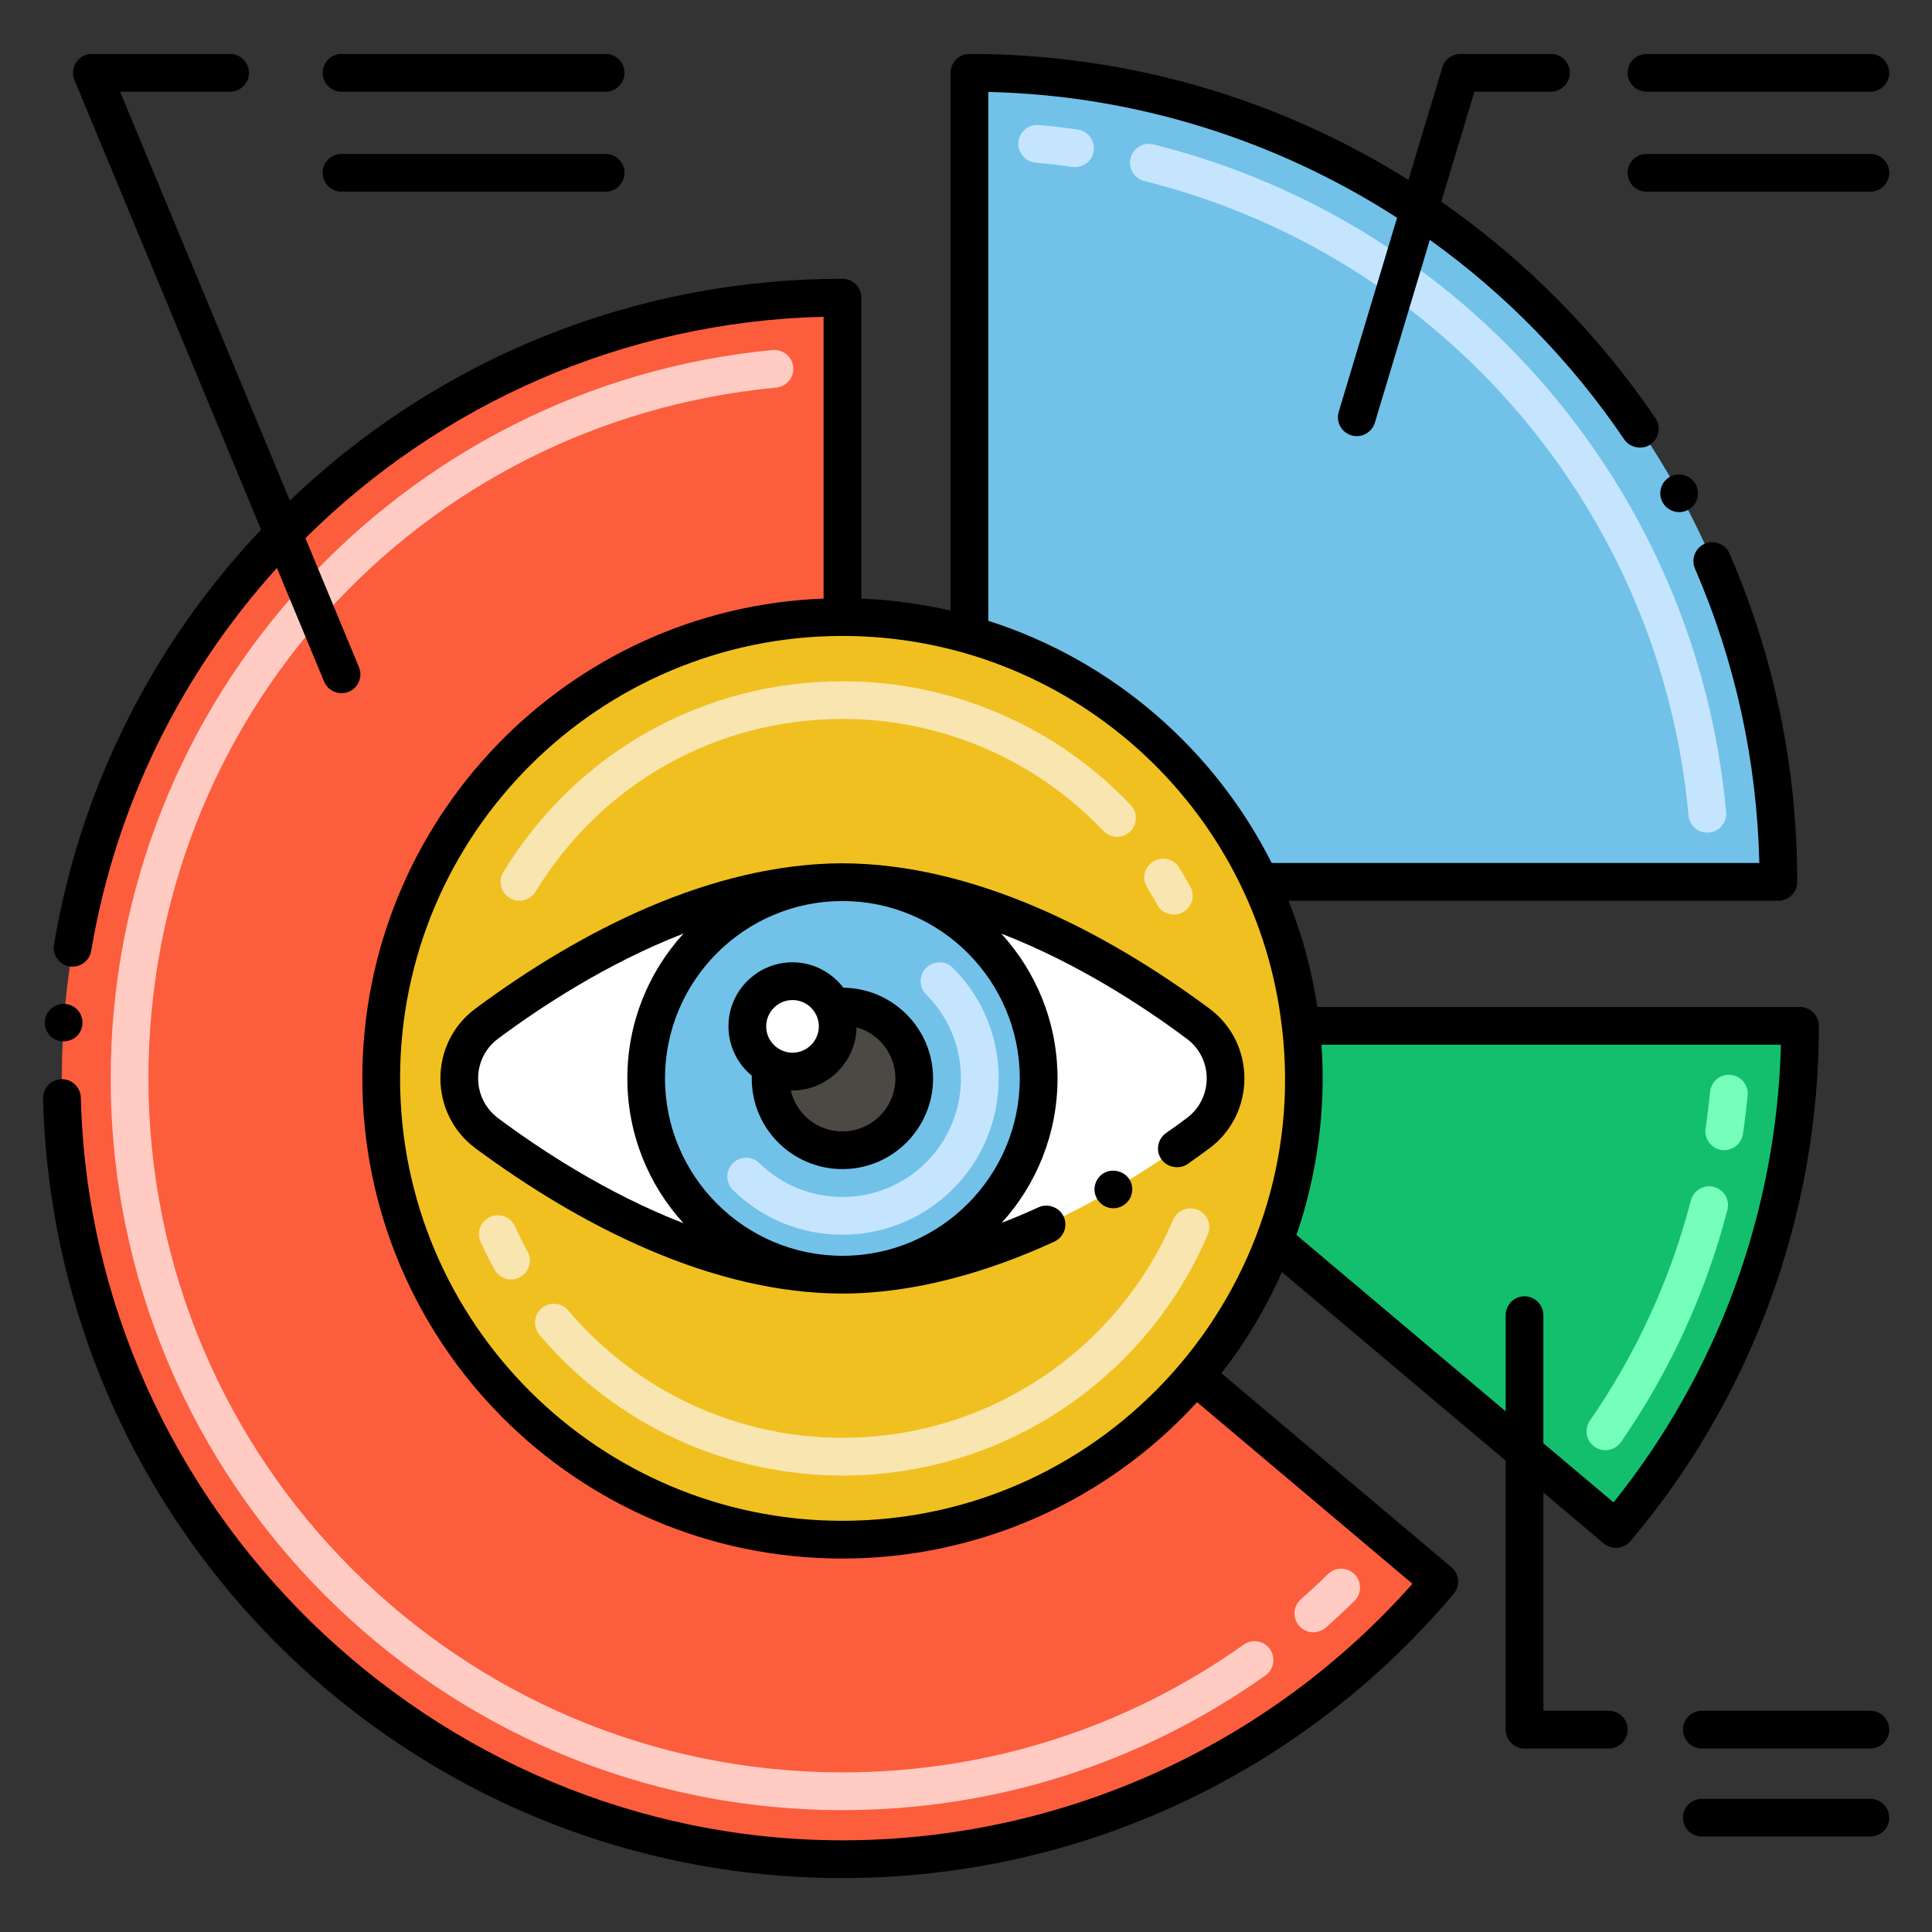
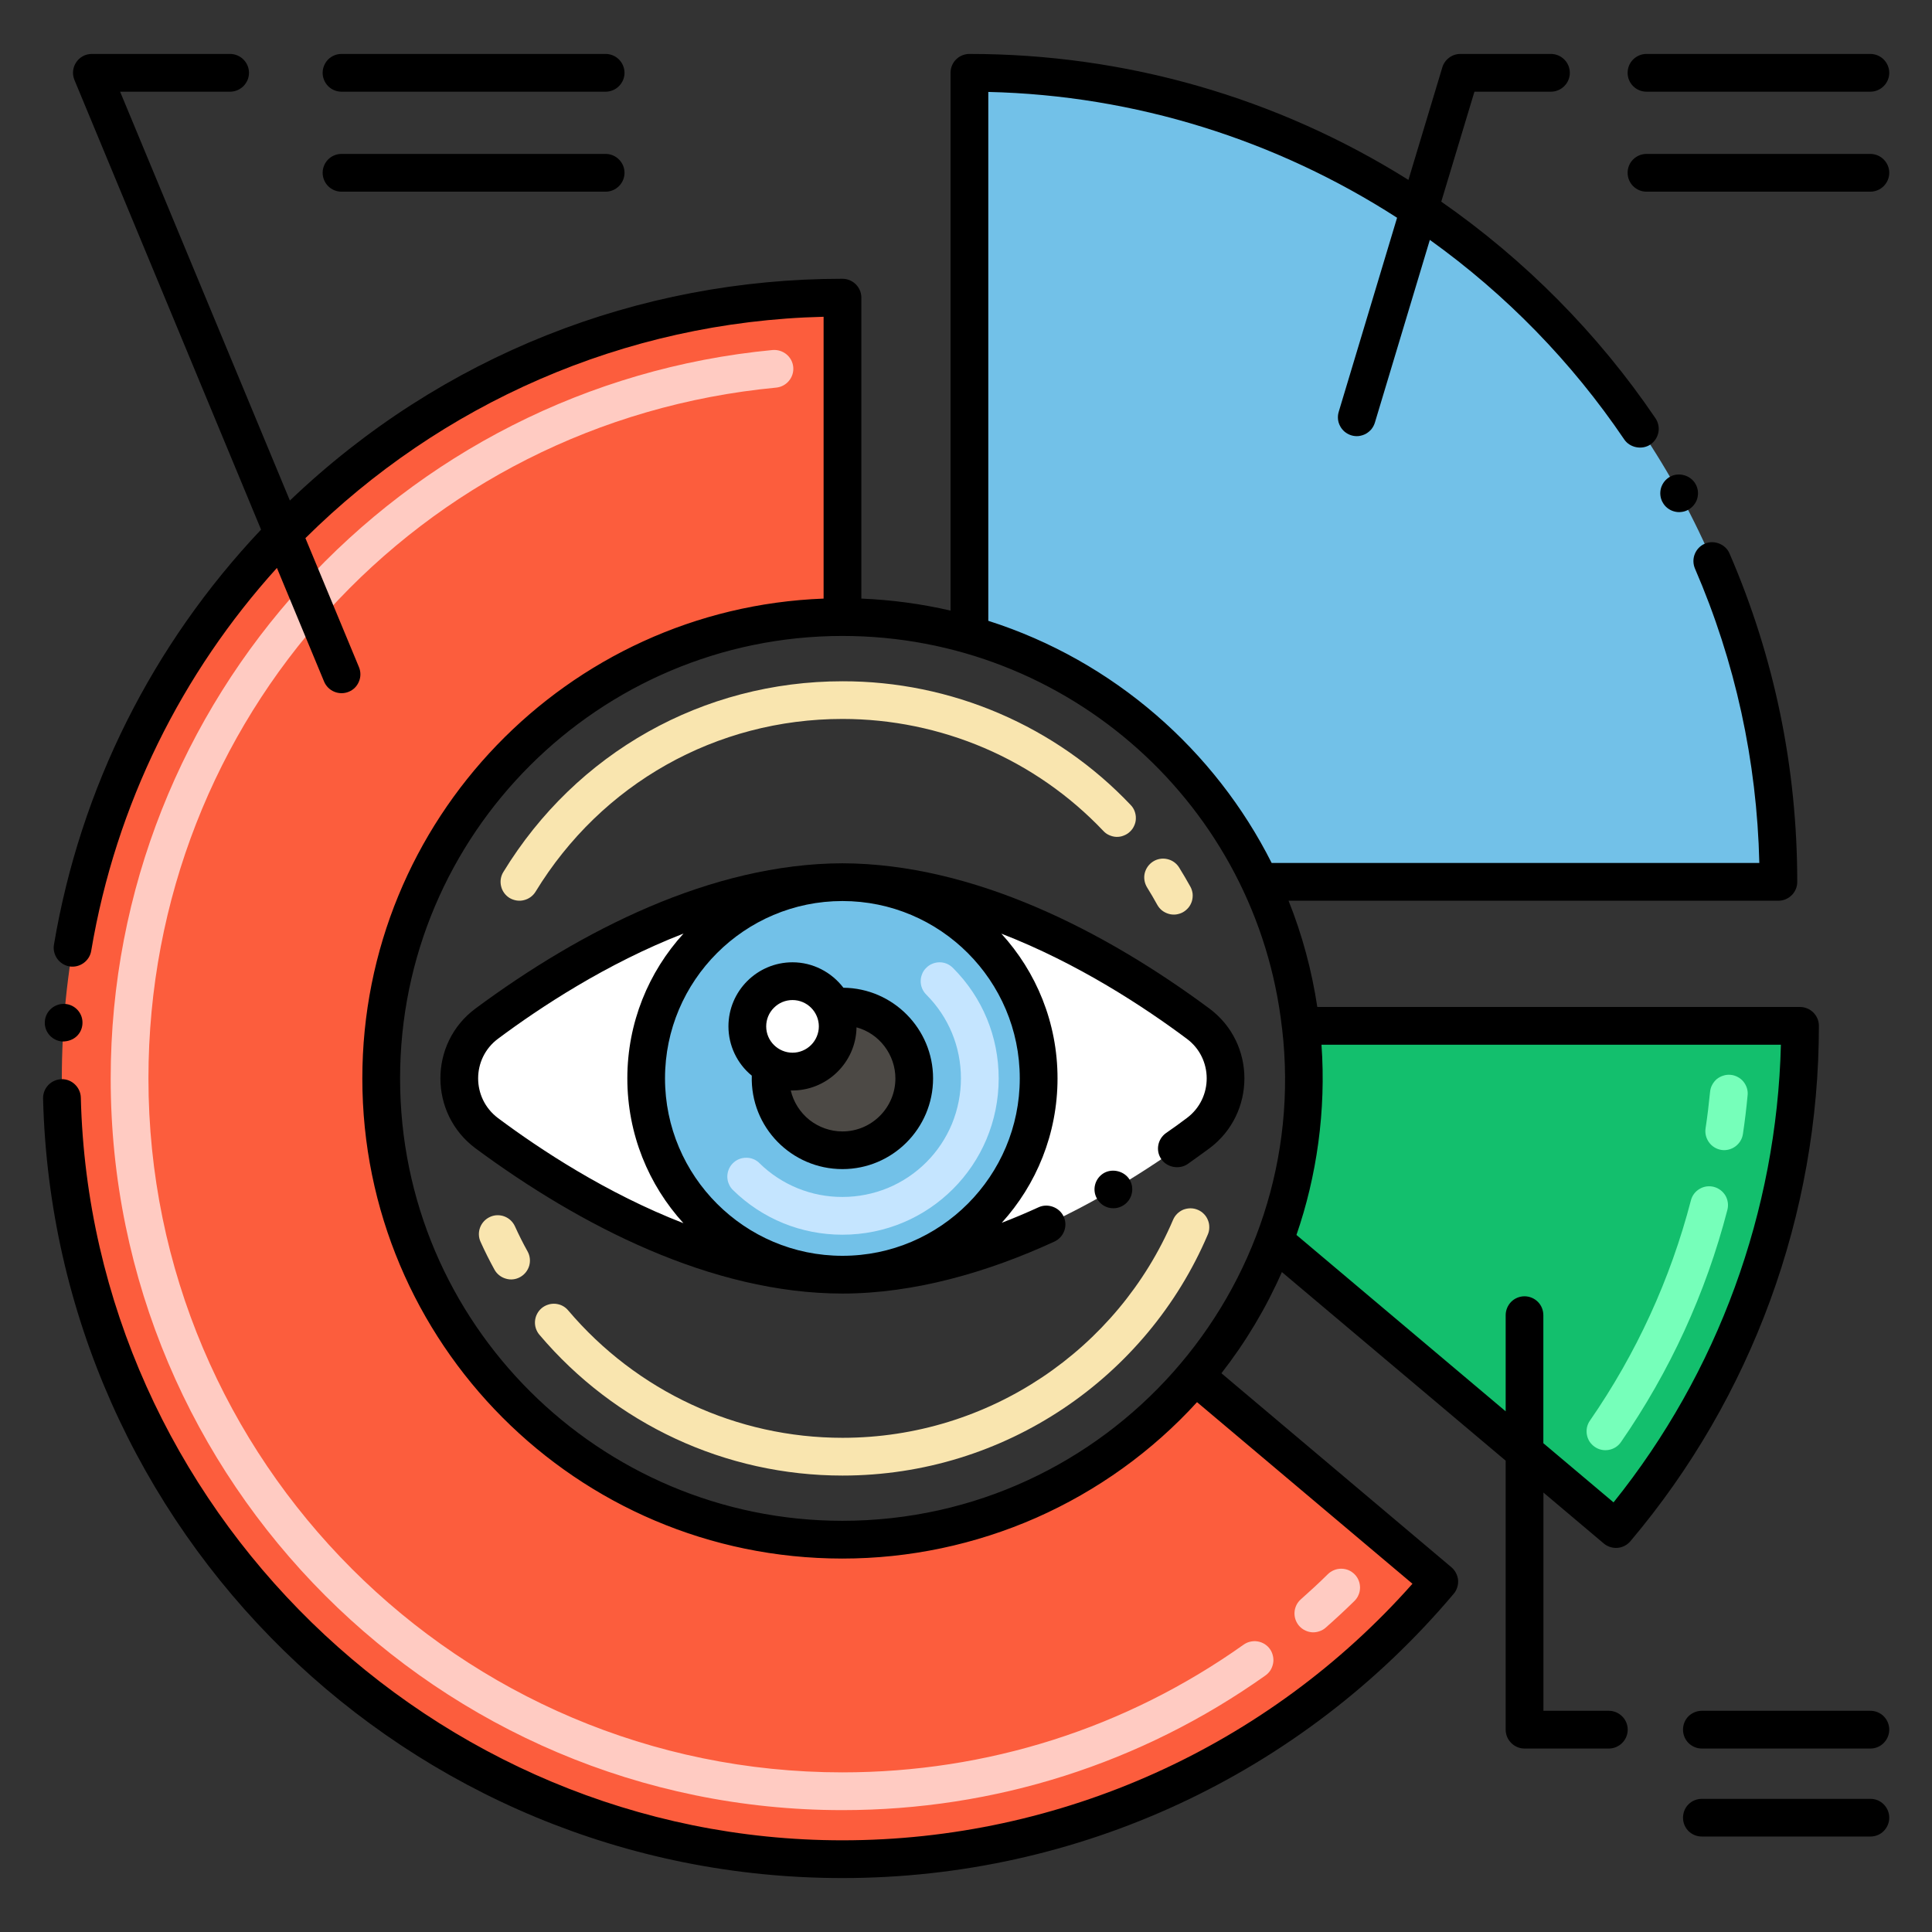
<svg xmlns="http://www.w3.org/2000/svg" width="24" height="24" viewBox="0 0 24 24" fill="none">
  <rect x="0" y="0" width="24" height="24" fill="#333333" stroke="none" />
  <path d="M14.847 17.09C14.847 17.09 14.847 17.091 14.846 17.092C13.794 18.336 12.223 19.127 10.466 19.127C7.302 19.127 4.736 16.561 4.736 13.397C4.736 10.232 7.302 7.666 10.466 7.666V3.697C5.109 3.697 0.768 8.039 0.768 13.397C0.768 18.751 5.109 23.095 10.466 23.095C13.441 23.095 16.102 21.756 17.88 19.648L14.847 17.09Z" fill="#FC5D3D" />
  <path d="M22.361 12.743C22.361 15.125 21.502 17.306 20.075 18.995L15.83 15.415V15.414C16.152 14.56 16.265 13.642 16.159 12.743H22.361Z" fill="#13BF6D" />
  <path d="M19.81 17.973C19.785 17.956 19.763 17.933 19.746 17.908C19.73 17.882 19.718 17.853 19.713 17.823C19.707 17.792 19.708 17.761 19.714 17.731C19.721 17.701 19.733 17.672 19.751 17.647C20.326 16.816 20.751 15.89 21.005 14.912C21.02 14.852 21.059 14.8 21.113 14.769C21.166 14.737 21.23 14.728 21.291 14.744C21.351 14.76 21.402 14.799 21.434 14.852C21.465 14.906 21.474 14.97 21.458 15.03C21.191 16.062 20.743 17.038 20.136 17.914C20.101 17.965 20.047 18 19.985 18.011C19.924 18.022 19.861 18.009 19.81 17.973ZM21.384 14.285C21.323 14.275 21.267 14.242 21.231 14.192C21.194 14.142 21.178 14.079 21.187 14.018C21.21 13.868 21.228 13.716 21.243 13.565C21.246 13.534 21.254 13.504 21.269 13.477C21.283 13.45 21.303 13.425 21.326 13.405C21.35 13.386 21.378 13.371 21.407 13.362C21.437 13.352 21.468 13.349 21.499 13.352C21.53 13.355 21.559 13.364 21.587 13.379C21.614 13.393 21.638 13.413 21.658 13.437C21.677 13.461 21.692 13.489 21.701 13.518C21.71 13.548 21.713 13.579 21.709 13.61C21.694 13.77 21.675 13.929 21.651 14.088C21.642 14.149 21.608 14.204 21.558 14.241C21.508 14.278 21.446 14.294 21.384 14.285Z" fill="#76FFBA" />
  <path d="M10.464 22.486C5.452 22.486 1.375 18.409 1.375 13.397C1.375 8.69 4.976 4.787 9.598 4.348C9.727 4.338 9.841 4.43 9.854 4.559C9.866 4.688 9.771 4.802 9.643 4.815C5.197 5.237 1.844 8.926 1.844 13.397C1.844 18.15 5.711 22.017 10.464 22.017C12.261 22.017 13.983 21.47 15.445 20.433C15.47 20.415 15.498 20.401 15.529 20.394C15.559 20.387 15.59 20.385 15.621 20.39C15.652 20.395 15.682 20.406 15.708 20.422C15.735 20.439 15.758 20.46 15.776 20.486C15.794 20.511 15.806 20.54 15.813 20.571C15.82 20.601 15.821 20.633 15.815 20.663C15.809 20.694 15.798 20.723 15.781 20.75C15.764 20.776 15.742 20.798 15.716 20.816C14.175 21.908 12.358 22.486 10.464 22.486ZM16.139 20.198C16.098 20.151 16.077 20.09 16.081 20.028C16.085 19.966 16.113 19.908 16.16 19.867C16.274 19.766 16.386 19.663 16.494 19.556C16.516 19.534 16.542 19.517 16.571 19.505C16.599 19.493 16.63 19.487 16.661 19.487C16.692 19.487 16.723 19.493 16.752 19.505C16.78 19.517 16.806 19.535 16.828 19.557C16.85 19.579 16.867 19.606 16.878 19.634C16.89 19.663 16.895 19.694 16.895 19.725C16.894 19.756 16.888 19.787 16.875 19.815C16.863 19.844 16.845 19.869 16.822 19.891C16.708 20.003 16.59 20.112 16.47 20.218C16.447 20.239 16.42 20.254 16.391 20.264C16.362 20.274 16.331 20.279 16.3 20.277C16.27 20.275 16.239 20.267 16.212 20.253C16.184 20.24 16.16 20.221 16.139 20.198Z" fill="#FFCBC2" />
  <path d="M22.093 10.955H15.652C14.955 9.476 13.641 8.343 12.043 7.886V0.905C17.594 0.905 22.093 5.404 22.093 10.955Z" fill="#72C1E8" />
-   <path d="M20.976 10.132C20.63 6.34 17.912 3.171 14.213 2.248C14.153 2.233 14.101 2.194 14.07 2.141C14.038 2.088 14.029 2.024 14.044 1.964C14.059 1.904 14.097 1.853 14.15 1.821C14.203 1.788 14.266 1.779 14.326 1.793C18.219 2.765 21.079 6.099 21.443 10.09C21.448 10.151 21.428 10.212 21.389 10.259C21.349 10.307 21.292 10.336 21.231 10.342C21.169 10.348 21.108 10.329 21.06 10.29C21.013 10.25 20.982 10.194 20.976 10.132ZM13.317 2.073C13.166 2.051 13.015 2.034 12.863 2.02C12.735 2.008 12.64 1.894 12.651 1.765C12.663 1.636 12.777 1.54 12.906 1.553C13.064 1.567 13.225 1.586 13.383 1.609C13.414 1.613 13.444 1.623 13.471 1.638C13.498 1.653 13.522 1.674 13.541 1.699C13.56 1.724 13.573 1.752 13.581 1.782C13.589 1.812 13.591 1.844 13.587 1.874C13.582 1.905 13.572 1.935 13.556 1.962C13.54 1.988 13.519 2.012 13.493 2.03C13.468 2.049 13.44 2.062 13.41 2.069C13.379 2.076 13.348 2.078 13.317 2.073Z" fill="#C5E5FF" />
-   <path d="M16.158 12.743C16.088 12.123 15.917 11.519 15.651 10.955C14.953 9.476 13.64 8.343 12.041 7.886C11.528 7.74 10.998 7.665 10.464 7.666C7.3 7.666 4.734 10.232 4.734 13.397C4.734 16.561 7.3 19.127 10.464 19.127C12.221 19.127 13.793 18.337 14.844 17.093C14.845 17.091 14.845 17.091 14.845 17.091C15.266 16.592 15.599 16.026 15.829 15.415V15.414C16.15 14.56 16.264 13.642 16.158 12.743Z" fill="#F0C020" />
  <path d="M10.466 18.33C9.014 18.33 7.642 17.693 6.701 16.581C6.661 16.534 6.641 16.473 6.646 16.411C6.651 16.349 6.681 16.291 6.728 16.251C6.752 16.231 6.779 16.216 6.808 16.207C6.837 16.197 6.868 16.194 6.899 16.196C6.93 16.199 6.96 16.207 6.987 16.221C7.014 16.235 7.039 16.255 7.058 16.278C7.911 17.284 9.152 17.861 10.466 17.861C12.287 17.861 13.885 16.761 14.571 15.156C14.583 15.127 14.6 15.101 14.622 15.079C14.644 15.057 14.67 15.039 14.699 15.027C14.728 15.016 14.759 15.01 14.79 15.01C14.821 15.01 14.852 15.017 14.88 15.029C14.909 15.041 14.935 15.059 14.956 15.081C14.978 15.103 14.995 15.13 15.006 15.159C15.018 15.188 15.023 15.219 15.022 15.25C15.022 15.281 15.015 15.311 15.002 15.34C14.248 17.106 12.488 18.33 10.466 18.33ZM6.143 15.773C6.081 15.66 6.023 15.545 5.97 15.427C5.944 15.371 5.942 15.306 5.964 15.248C5.986 15.19 6.03 15.143 6.087 15.117C6.143 15.091 6.208 15.089 6.266 15.111C6.324 15.133 6.371 15.177 6.397 15.234C6.445 15.34 6.497 15.444 6.554 15.546C6.584 15.6 6.591 15.665 6.574 15.724C6.556 15.784 6.516 15.834 6.462 15.864C6.407 15.895 6.343 15.902 6.284 15.884C6.224 15.867 6.173 15.827 6.143 15.773ZM14.376 11.24C14.336 11.167 14.293 11.094 14.249 11.023C14.217 10.97 14.206 10.907 14.22 10.847C14.235 10.787 14.272 10.735 14.324 10.702C14.376 10.669 14.44 10.658 14.5 10.672C14.56 10.685 14.613 10.722 14.646 10.774C14.695 10.853 14.742 10.933 14.787 11.014C14.802 11.041 14.811 11.07 14.815 11.101C14.818 11.132 14.815 11.162 14.807 11.192C14.798 11.222 14.784 11.249 14.765 11.273C14.745 11.297 14.722 11.317 14.695 11.332C14.668 11.347 14.638 11.356 14.608 11.36C14.577 11.363 14.546 11.361 14.517 11.352C14.487 11.343 14.459 11.329 14.435 11.31C14.411 11.291 14.391 11.267 14.376 11.24ZM6.33 11.155C6.277 11.122 6.239 11.07 6.225 11.01C6.21 10.949 6.22 10.885 6.253 10.832C7.159 9.348 8.734 8.463 10.466 8.463C11.135 8.462 11.798 8.598 12.413 8.862C13.028 9.126 13.583 9.512 14.044 9.998C14.066 10.02 14.083 10.046 14.094 10.075C14.105 10.104 14.111 10.135 14.11 10.166C14.11 10.197 14.103 10.228 14.09 10.256C14.078 10.284 14.06 10.31 14.037 10.331C14.015 10.353 13.988 10.369 13.959 10.38C13.93 10.392 13.899 10.397 13.868 10.396C13.837 10.395 13.807 10.387 13.778 10.374C13.75 10.362 13.725 10.343 13.704 10.32C13.287 9.881 12.785 9.531 12.228 9.292C11.671 9.054 11.072 8.931 10.466 8.931C8.898 8.931 7.473 9.733 6.653 11.077C6.637 11.103 6.616 11.126 6.591 11.144C6.566 11.162 6.538 11.175 6.508 11.182C6.478 11.19 6.447 11.191 6.416 11.186C6.386 11.181 6.357 11.171 6.33 11.155Z" fill="#F9E5AF" />
  <path d="M10.465 10.959C8.715 10.959 7.017 11.995 6.046 12.716C5.591 13.054 5.591 13.739 6.046 14.077C7.017 14.798 8.715 15.834 10.465 15.834C12.215 15.834 13.913 14.798 14.883 14.077C15.338 13.739 15.338 13.054 14.883 12.716C13.913 11.995 12.215 10.959 10.465 10.959Z" fill="white" />
  <path d="M10.465 15.834C11.812 15.834 12.903 14.743 12.903 13.396C12.903 12.05 11.812 10.959 10.465 10.959C9.119 10.959 8.027 12.05 8.027 13.396C8.027 14.743 9.119 15.834 10.465 15.834Z" fill="#72C1E8" />
  <path d="M10.465 15.338C9.954 15.338 9.472 15.142 9.108 14.786C9.085 14.764 9.067 14.739 9.055 14.71C9.042 14.682 9.036 14.651 9.035 14.62C9.035 14.589 9.04 14.558 9.052 14.529C9.063 14.501 9.08 14.474 9.102 14.452C9.124 14.43 9.149 14.412 9.178 14.4C9.207 14.388 9.237 14.382 9.268 14.382C9.299 14.381 9.33 14.387 9.359 14.399C9.388 14.411 9.414 14.428 9.435 14.45C9.71 14.72 10.08 14.87 10.465 14.869C10.658 14.869 10.85 14.831 11.028 14.758C11.207 14.684 11.37 14.575 11.507 14.438C11.643 14.302 11.752 14.139 11.826 13.96C11.899 13.781 11.937 13.59 11.937 13.396C11.937 13.003 11.784 12.633 11.506 12.355C11.484 12.333 11.467 12.307 11.455 12.279C11.443 12.25 11.437 12.22 11.437 12.189C11.437 12.158 11.443 12.127 11.455 12.099C11.466 12.07 11.484 12.044 11.506 12.023C11.527 12.001 11.553 11.984 11.582 11.972C11.611 11.96 11.641 11.954 11.672 11.954C11.703 11.954 11.733 11.96 11.762 11.972C11.79 11.984 11.816 12.002 11.838 12.024C12.204 12.39 12.406 12.877 12.406 13.397C12.406 14.471 11.539 15.338 10.465 15.338Z" fill="#C5E5FF" />
  <path d="M15.023 12.528C13.719 11.562 12.093 10.73 10.465 10.724C8.838 10.729 7.214 11.56 5.907 12.528C5.324 12.96 5.327 13.834 5.907 14.265C7.206 15.226 8.842 16.068 10.464 16.069H10.465C11.356 16.069 12.275 15.803 13.099 15.423C13.216 15.368 13.268 15.229 13.213 15.112C13.161 14.998 13.017 14.944 12.902 14.997C12.751 15.066 12.598 15.131 12.444 15.19C12.874 14.716 13.137 14.086 13.137 13.396C13.137 12.704 12.873 12.073 12.439 11.598C13.395 11.968 14.224 12.516 14.743 12.904C15.07 13.146 15.075 13.641 14.743 13.889C14.658 13.953 14.571 14.016 14.485 14.075C14.38 14.149 14.352 14.296 14.428 14.402C14.5 14.504 14.652 14.531 14.755 14.459C14.849 14.392 14.94 14.327 15.024 14.265C15.602 13.834 15.605 12.96 15.023 12.528ZM6.186 13.889C5.857 13.641 5.858 13.149 6.186 12.904C6.706 12.516 7.535 11.968 8.491 11.597C8.057 12.073 7.793 12.704 7.793 13.396C7.793 14.088 8.057 14.72 8.49 15.195C7.535 14.825 6.706 14.277 6.186 13.889ZM10.465 15.6C9.25 15.6 8.261 14.611 8.261 13.396C8.261 12.181 9.25 11.193 10.465 11.193C11.68 11.193 12.668 12.181 12.668 13.396C12.668 14.606 11.685 15.6 10.465 15.6Z" fill="black" />
  <path d="M13.713 14.572C13.598 14.64 13.564 14.785 13.629 14.893C13.66 14.947 13.711 14.986 13.771 15.002C13.832 15.017 13.895 15.009 13.949 14.977C14.061 14.912 14.098 14.767 14.034 14.657C13.971 14.549 13.821 14.51 13.713 14.572ZM4.008 0.905C4.008 0.967 4.033 1.026 4.076 1.07C4.12 1.114 4.18 1.139 4.242 1.139H7.523C7.586 1.139 7.645 1.114 7.689 1.07C7.733 1.026 7.758 0.967 7.758 0.905C7.758 0.843 7.733 0.783 7.689 0.739C7.645 0.695 7.586 0.67 7.523 0.67H4.242C4.18 0.67 4.12 0.695 4.076 0.739C4.033 0.783 4.008 0.843 4.008 0.905ZM4.242 2.381H7.523C7.586 2.381 7.645 2.356 7.689 2.312C7.733 2.268 7.758 2.209 7.758 2.146C7.758 2.084 7.733 2.025 7.689 1.981C7.645 1.937 7.586 1.912 7.523 1.912H4.242C4.18 1.912 4.12 1.937 4.076 1.981C4.033 2.025 4.008 2.084 4.008 2.146C4.008 2.209 4.033 2.268 4.076 2.312C4.12 2.356 4.18 2.381 4.242 2.381ZM23.234 0.67H20.453C20.391 0.67 20.331 0.695 20.287 0.739C20.243 0.783 20.219 0.843 20.219 0.905C20.219 0.967 20.243 1.026 20.287 1.07C20.331 1.114 20.391 1.139 20.453 1.139H23.234C23.297 1.139 23.356 1.114 23.4 1.07C23.444 1.026 23.469 0.967 23.469 0.905C23.469 0.843 23.444 0.783 23.4 0.739C23.356 0.695 23.297 0.67 23.234 0.67ZM23.234 1.912H20.453C20.391 1.912 20.331 1.937 20.287 1.981C20.243 2.025 20.219 2.084 20.219 2.146C20.219 2.209 20.243 2.268 20.287 2.312C20.331 2.356 20.391 2.381 20.453 2.381H23.234C23.297 2.381 23.356 2.356 23.4 2.312C23.444 2.268 23.469 2.209 23.469 2.146C23.469 2.084 23.444 2.025 23.4 1.981C23.356 1.937 23.297 1.912 23.234 1.912Z" fill="black" />
  <path d="M22.36 12.509H16.364C16.296 12.057 16.177 11.614 16.007 11.189H22.092C22.218 11.189 22.326 11.087 22.326 10.955C22.326 9.538 22.043 8.166 21.485 6.876C21.436 6.76 21.293 6.703 21.178 6.754C21.121 6.778 21.076 6.825 21.053 6.883C21.03 6.94 21.031 7.005 21.055 7.062C21.556 8.22 21.825 9.451 21.855 10.72H15.797C15.096 9.327 13.84 8.21 12.277 7.712V1.142C14.102 1.184 15.855 1.739 17.355 2.705L16.63 5.116C16.621 5.145 16.618 5.176 16.621 5.207C16.624 5.238 16.633 5.267 16.648 5.294C16.662 5.321 16.682 5.345 16.706 5.365C16.73 5.384 16.757 5.399 16.787 5.408C16.816 5.417 16.847 5.42 16.878 5.417C16.908 5.413 16.938 5.404 16.965 5.39C16.992 5.375 17.016 5.355 17.036 5.332C17.055 5.308 17.07 5.28 17.079 5.251L17.762 2.98C18.707 3.657 19.525 4.496 20.177 5.459C20.246 5.562 20.398 5.592 20.502 5.522C20.553 5.487 20.589 5.433 20.601 5.372C20.613 5.311 20.6 5.248 20.565 5.196C19.853 4.145 18.945 3.23 17.904 2.505L18.316 1.139H19.266C19.328 1.139 19.388 1.114 19.432 1.07C19.476 1.026 19.501 0.967 19.501 0.905C19.501 0.842 19.476 0.783 19.432 0.739C19.388 0.695 19.328 0.67 19.266 0.67H18.141C18.091 0.67 18.042 0.686 18.001 0.717C17.961 0.747 17.931 0.789 17.917 0.837L17.496 2.235C15.859 1.208 13.977 0.67 12.042 0.67C11.98 0.67 11.92 0.695 11.876 0.739C11.832 0.783 11.808 0.842 11.808 0.905V7.585C11.444 7.501 11.073 7.451 10.7 7.436V3.697C10.7 3.568 10.594 3.463 10.465 3.463C7.932 3.463 5.487 4.415 3.601 6.218L1.492 1.139H2.858C2.92 1.139 2.98 1.114 3.024 1.07C3.068 1.026 3.093 0.967 3.093 0.905C3.093 0.842 3.068 0.783 3.024 0.739C2.98 0.695 2.92 0.67 2.858 0.67H1.141C0.974 0.67 0.861 0.84 0.925 0.994L3.243 6.579C1.895 8.006 0.999 9.784 0.67 11.736C0.66 11.797 0.675 11.859 0.711 11.91C0.747 11.96 0.801 11.994 0.862 12.005C0.989 12.026 1.112 11.939 1.133 11.812C1.44 9.987 2.264 8.355 3.44 7.055L4.026 8.467C4.05 8.524 4.096 8.57 4.153 8.593C4.211 8.617 4.275 8.617 4.333 8.593C4.39 8.57 4.436 8.524 4.459 8.466C4.483 8.409 4.483 8.345 4.459 8.287L3.794 6.685C5.465 5.027 7.741 3.995 10.231 3.935V7.436C7.044 7.556 4.501 10.187 4.501 13.397C4.501 16.679 7.158 19.359 10.461 19.361L10.465 19.361H10.465C11.294 19.361 12.114 19.188 12.873 18.854C13.631 18.519 14.312 18.03 14.87 17.418L17.546 19.674C15.751 21.699 13.17 22.861 10.465 22.861C5.374 22.861 1.13 18.722 1.004 13.635C1.001 13.507 0.892 13.402 0.764 13.406C0.702 13.408 0.643 13.434 0.6 13.479C0.557 13.524 0.534 13.584 0.535 13.646C0.67 19.021 5.064 23.33 10.466 23.33C13.4 23.33 16.166 22.043 18.058 19.799C18.078 19.776 18.093 19.748 18.102 19.719C18.112 19.69 18.115 19.659 18.113 19.628C18.11 19.598 18.101 19.568 18.087 19.541C18.073 19.513 18.053 19.489 18.03 19.469L15.173 17.059C15.474 16.673 15.727 16.25 15.924 15.802L18.704 18.145V21.486C18.704 21.549 18.729 21.608 18.773 21.652C18.817 21.696 18.876 21.721 18.938 21.721H19.985C20.047 21.721 20.107 21.696 20.151 21.652C20.195 21.608 20.22 21.549 20.22 21.486C20.22 21.424 20.195 21.364 20.151 21.321C20.107 21.277 20.047 21.252 19.985 21.252H19.173V18.541L19.923 19.174C19.971 19.214 20.032 19.233 20.094 19.228C20.156 19.223 20.213 19.193 20.253 19.146C21.763 17.36 22.595 15.086 22.595 12.743C22.595 12.681 22.57 12.622 22.526 12.578C22.482 12.534 22.422 12.509 22.36 12.509ZM10.462 18.892C7.452 18.891 4.97 16.444 4.97 13.397C4.97 10.357 7.444 7.902 10.462 7.9L10.465 7.9C13.279 7.9 15.616 10.019 15.925 12.769L15.926 12.771C16.306 15.998 13.769 18.892 10.462 18.892ZM20.044 18.663L19.172 17.928V16.338C19.172 16.276 19.148 16.216 19.104 16.172C19.06 16.128 19 16.103 18.938 16.103C18.876 16.103 18.816 16.128 18.772 16.172C18.729 16.216 18.704 16.276 18.704 16.338V17.532L16.105 15.341C16.356 14.616 16.475 13.797 16.416 12.978H22.123C22.071 15.048 21.339 17.05 20.044 18.663Z" fill="black" />
  <path d="M0.774 12.938C0.931 12.938 1.017 12.83 1.024 12.721C1.034 12.591 0.936 12.48 0.807 12.471C0.678 12.463 0.566 12.56 0.557 12.688C0.547 12.821 0.65 12.929 0.774 12.938ZM20.971 6.333C20.998 6.318 21.022 6.298 21.041 6.274C21.061 6.25 21.075 6.223 21.084 6.193C21.092 6.164 21.095 6.133 21.092 6.102C21.088 6.072 21.079 6.042 21.064 6.015C21.004 5.905 20.856 5.861 20.746 5.922C20.692 5.952 20.652 6.002 20.634 6.061C20.617 6.121 20.623 6.185 20.653 6.239C20.653 6.24 20.653 6.24 20.654 6.24C20.668 6.267 20.688 6.291 20.712 6.31C20.736 6.329 20.764 6.344 20.793 6.352C20.823 6.361 20.854 6.364 20.884 6.36C20.915 6.357 20.944 6.348 20.971 6.333ZM23.235 21.252H21.141C21.079 21.252 21.019 21.277 20.975 21.32C20.931 21.364 20.907 21.424 20.907 21.486C20.907 21.548 20.931 21.608 20.975 21.652C21.019 21.696 21.079 21.721 21.141 21.721H23.235C23.297 21.721 23.357 21.696 23.4 21.652C23.444 21.608 23.469 21.548 23.469 21.486C23.469 21.424 23.444 21.364 23.4 21.32C23.357 21.277 23.297 21.252 23.235 21.252ZM23.469 22.58C23.469 22.518 23.444 22.458 23.4 22.414C23.357 22.37 23.297 22.346 23.235 22.346H21.141C21.079 22.346 21.019 22.37 20.975 22.414C20.931 22.458 20.907 22.518 20.907 22.58C20.907 22.642 20.931 22.702 20.975 22.746C21.019 22.79 21.079 22.814 21.141 22.814H23.235C23.297 22.814 23.357 22.79 23.4 22.746C23.444 22.702 23.469 22.642 23.469 22.58Z" fill="black" />
-   <path d="M11.358 13.397C11.358 13.889 10.958 14.289 10.465 14.289C9.917 14.289 9.492 13.797 9.585 13.247C9.956 13.443 10.407 13.173 10.407 12.75C10.407 12.667 10.389 12.586 10.353 12.511C10.866 12.438 11.358 12.847 11.358 13.397Z" fill="#4C4945" />
  <path d="M10.352 12.511C10.307 12.415 10.236 12.333 10.146 12.276C10.056 12.219 9.951 12.189 9.845 12.189C9.696 12.189 9.553 12.248 9.448 12.353C9.343 12.458 9.283 12.601 9.283 12.75C9.283 12.852 9.311 12.953 9.364 13.04C9.417 13.128 9.494 13.2 9.584 13.247C9.956 13.443 10.406 13.173 10.406 12.75C10.406 12.667 10.388 12.586 10.352 12.511Z" fill="white" />
  <path d="M11.358 13.397C11.358 13.889 10.958 14.289 10.465 14.289C9.917 14.289 9.492 13.797 9.585 13.247C9.956 13.443 10.407 13.173 10.407 12.75C10.407 12.667 10.389 12.586 10.353 12.511C10.866 12.438 11.358 12.847 11.358 13.397Z" fill="#4C4945" />
  <path d="M10.352 12.511C10.307 12.415 10.236 12.333 10.146 12.276C10.056 12.219 9.951 12.189 9.845 12.189C9.696 12.189 9.553 12.248 9.448 12.353C9.343 12.458 9.283 12.601 9.283 12.75C9.283 12.852 9.311 12.953 9.364 13.04C9.417 13.128 9.494 13.2 9.584 13.247C9.956 13.443 10.406 13.173 10.406 12.75C10.406 12.667 10.388 12.586 10.352 12.511Z" fill="white" />
  <path d="M10.477 12.27C10.328 12.075 10.096 11.954 9.845 11.954C9.406 11.954 9.049 12.311 9.049 12.75C9.049 12.867 9.075 12.982 9.125 13.088C9.175 13.194 9.248 13.288 9.339 13.362C9.319 14.004 9.835 14.523 10.465 14.523C11.086 14.523 11.591 14.018 11.591 13.396C11.591 12.779 11.092 12.276 10.477 12.27ZM9.845 12.423C9.932 12.423 10.015 12.458 10.076 12.519C10.137 12.58 10.172 12.663 10.172 12.75C10.172 12.836 10.137 12.92 10.076 12.981C10.015 13.042 9.932 13.077 9.845 13.077C9.669 13.077 9.518 12.934 9.518 12.75C9.518 12.663 9.552 12.58 9.614 12.519C9.675 12.457 9.758 12.423 9.845 12.423ZM10.465 14.055C10.316 14.055 10.172 14.004 10.055 13.912C9.939 13.819 9.857 13.69 9.823 13.546C10.267 13.557 10.634 13.2 10.64 12.762C10.779 12.8 10.901 12.883 10.988 12.998C11.075 13.113 11.123 13.253 11.123 13.397C11.123 13.759 10.828 14.055 10.465 14.055Z" fill="black" />
</svg>